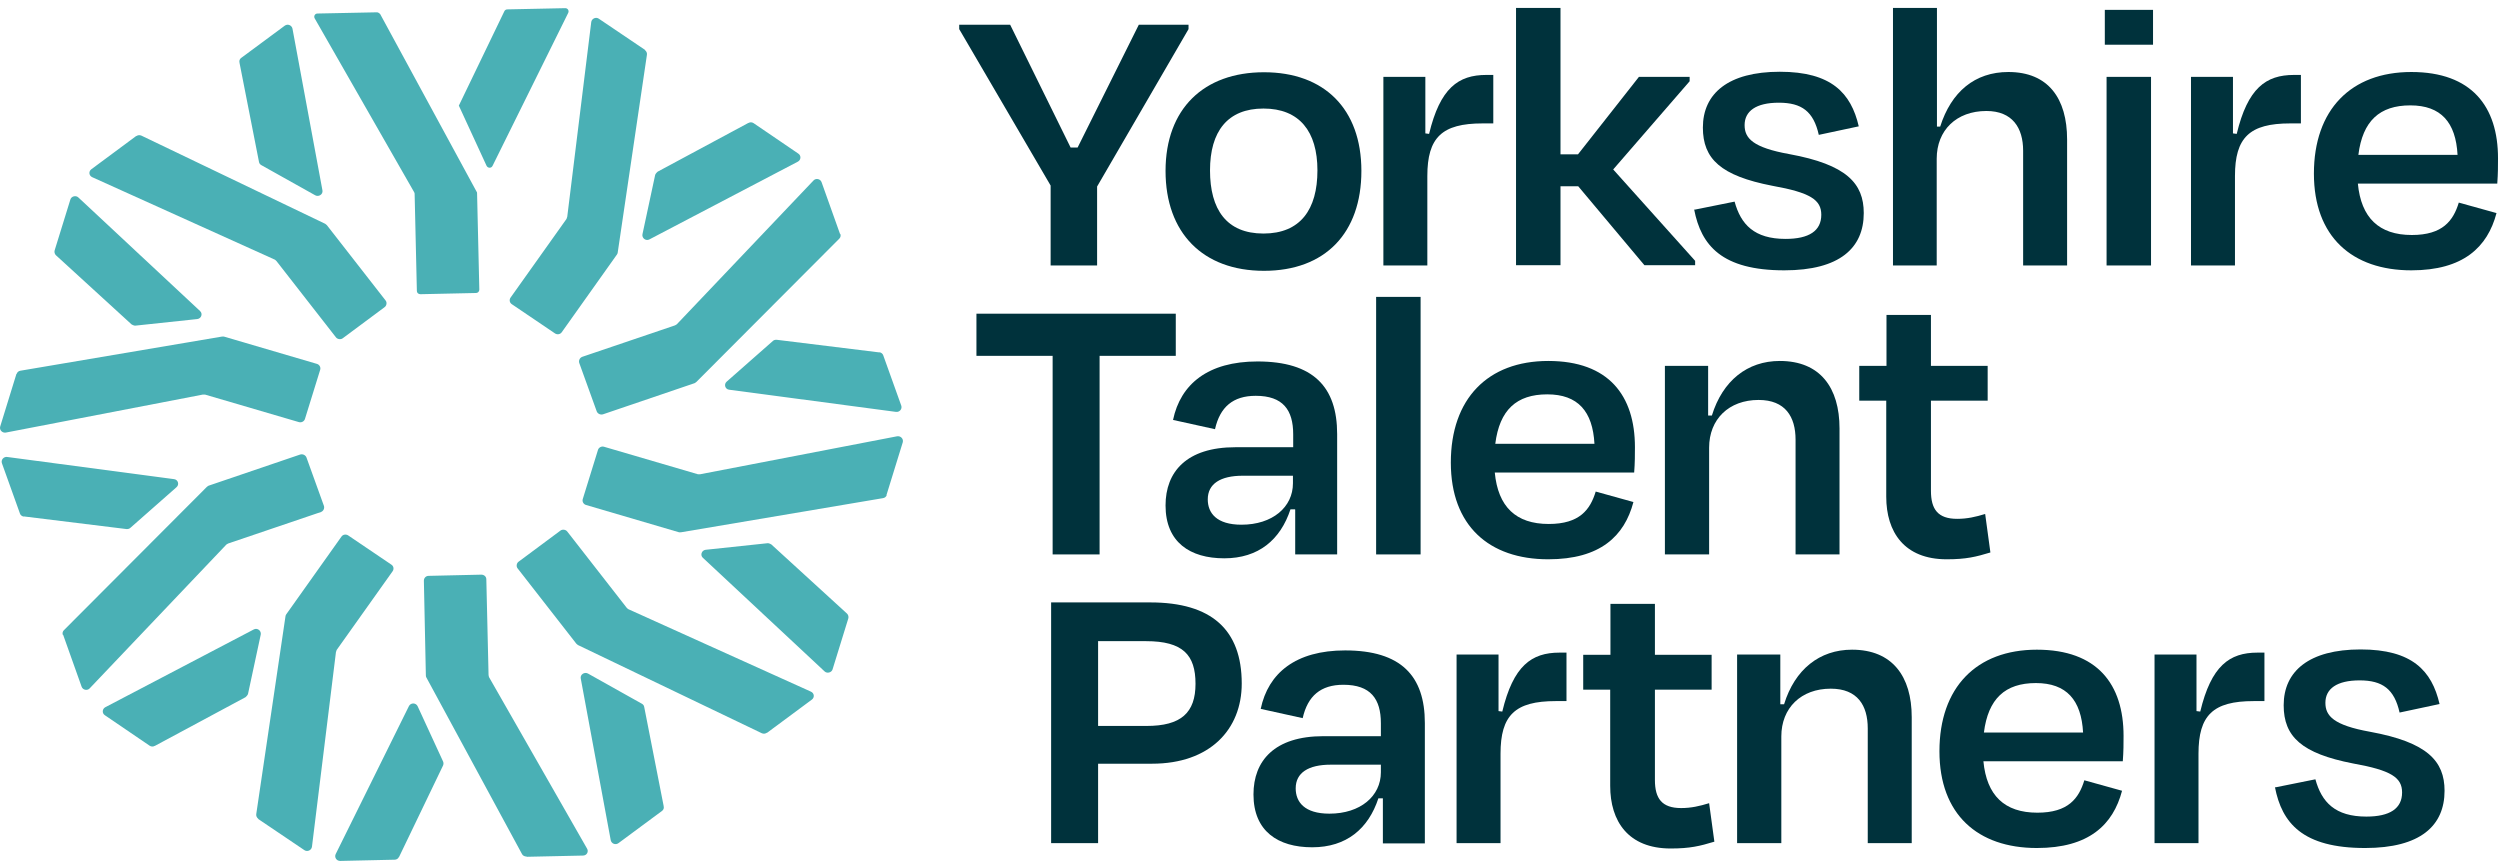
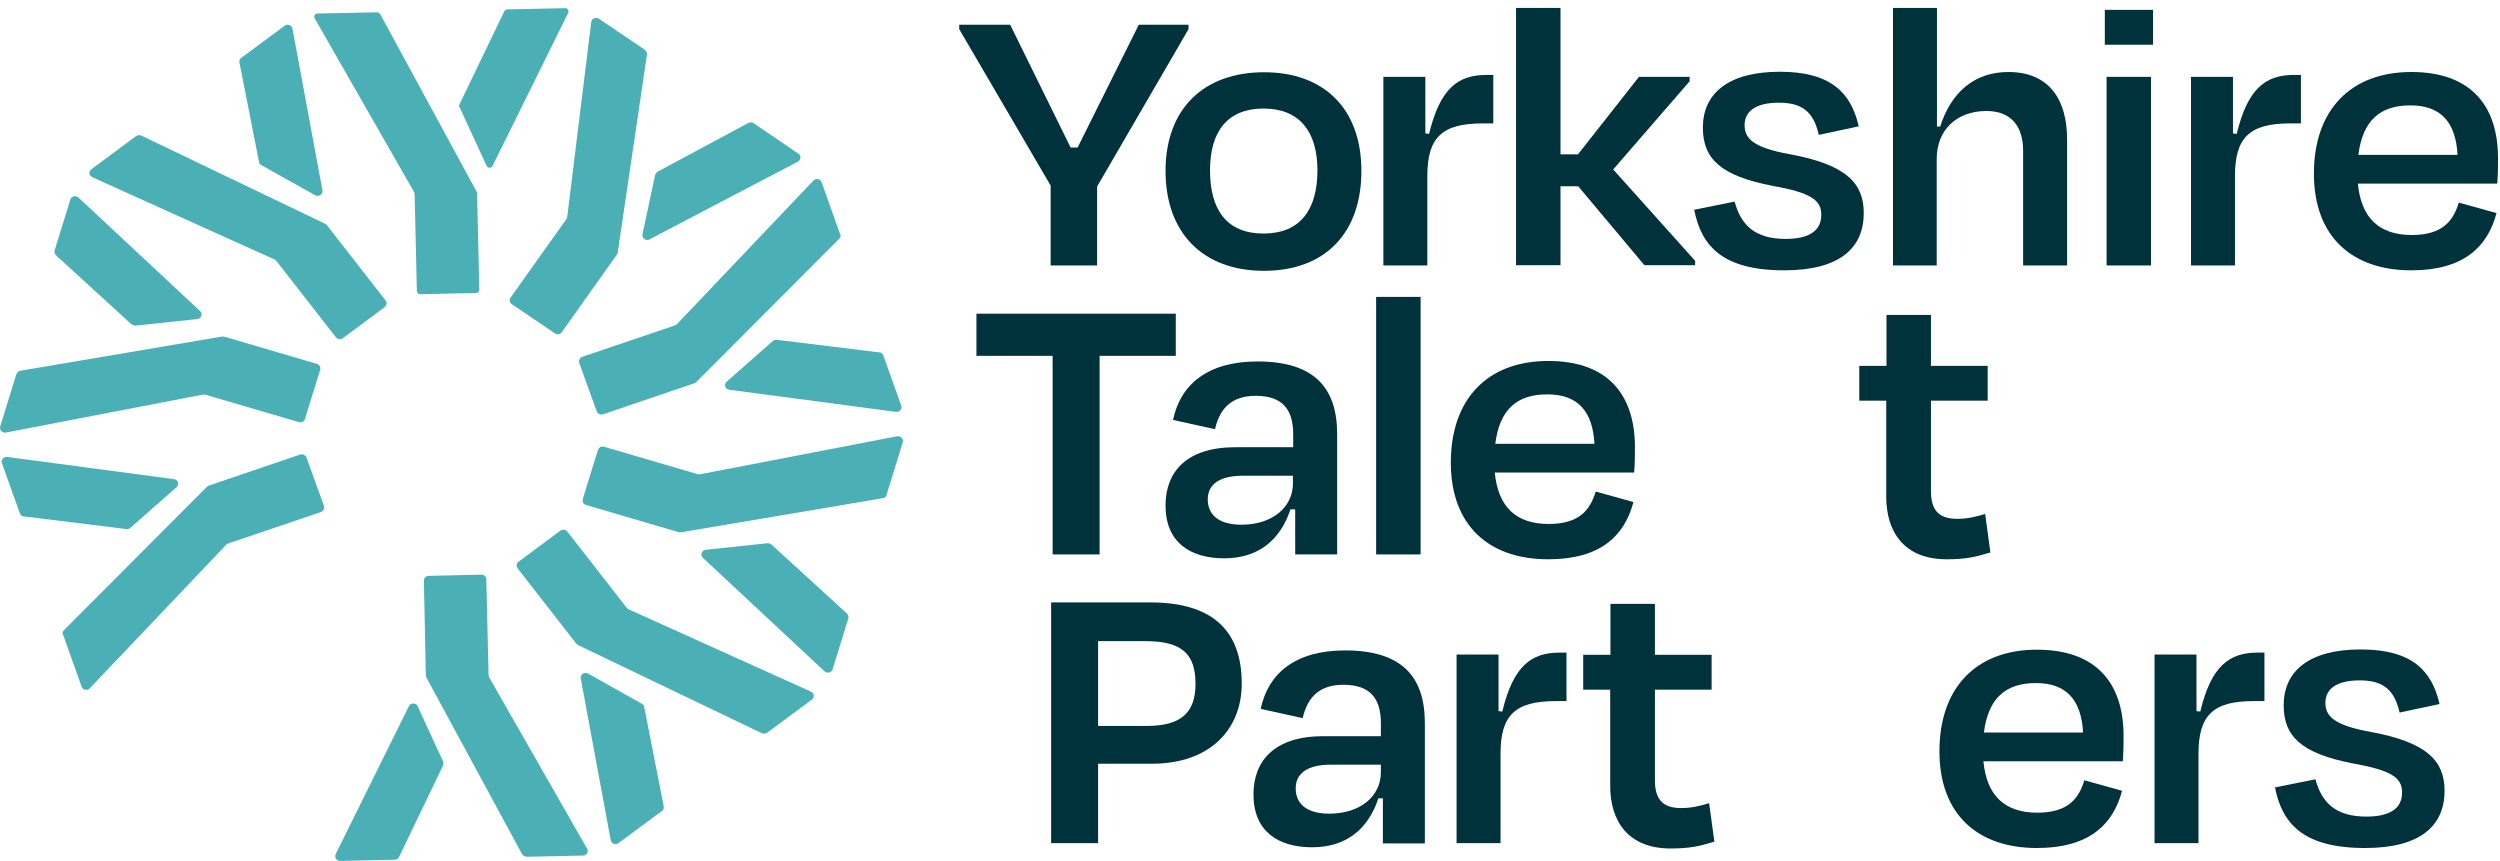
<svg xmlns="http://www.w3.org/2000/svg" width="151" height="52" viewBox="0 0 151 52" fill="none">
  <path d="M24.108 51.75L26.763 46.231C26.794 46.158 26.794 46.069 26.763 45.996L25.224 42.655C25.119 42.434 24.802 42.434 24.696 42.655L20.275 51.588C20.185 51.779 20.321 52 20.547 52L23.836 51.926C23.942 51.926 24.047 51.868 24.093 51.764L24.108 51.75ZM31.818 51.75L35.213 51.676C35.439 51.676 35.575 51.441 35.454 51.249L29.54 40.904C29.54 40.904 29.509 40.816 29.509 40.772L29.374 34.988C29.374 34.826 29.238 34.709 29.072 34.709L25.888 34.782C25.722 34.782 25.602 34.914 25.602 35.076L25.722 40.786C25.722 40.786 25.722 40.875 25.752 40.919L31.531 51.588C31.576 51.676 31.682 51.735 31.803 51.735L31.818 51.75Z" fill="#4AB0B5" />
-   <path d="M9.351 45.054L14.829 42.111C14.829 42.111 14.949 42.008 14.979 41.919L15.749 38.329C15.794 38.093 15.538 37.902 15.326 38.02L6.364 42.714C6.168 42.817 6.153 43.082 6.334 43.2L9.035 45.039C9.125 45.098 9.246 45.113 9.336 45.054H9.351ZM15.598 49.469L18.389 51.352C18.57 51.47 18.812 51.352 18.842 51.147L20.291 39.388C20.291 39.388 20.321 39.3 20.336 39.256L23.715 34.502C23.806 34.37 23.776 34.193 23.64 34.105L21.03 32.339C20.894 32.251 20.713 32.28 20.622 32.413L17.288 37.107C17.288 37.107 17.243 37.181 17.243 37.225L15.477 49.175C15.462 49.278 15.508 49.38 15.598 49.454V49.469Z" fill="#4AB0B5" />
  <path d="M1.43 31.191L7.646 31.956C7.737 31.956 7.812 31.942 7.873 31.883L10.664 29.425C10.845 29.264 10.755 28.969 10.513 28.94L0.434 27.601C0.223 27.571 0.042 27.777 0.117 27.983L1.204 31.015C1.234 31.118 1.339 31.191 1.445 31.206L1.43 31.191ZM3.814 38.343L4.93 41.478C5.006 41.684 5.277 41.728 5.413 41.581L13.667 32.898C13.667 32.898 13.742 32.84 13.787 32.825L19.385 30.926C19.536 30.868 19.611 30.706 19.566 30.558L18.51 27.63C18.45 27.483 18.284 27.409 18.133 27.453L12.595 29.337C12.595 29.337 12.52 29.381 12.49 29.411L3.859 38.064C3.784 38.137 3.754 38.255 3.799 38.358L3.814 38.343Z" fill="#4AB0B5" />
  <path d="M3.376 15.415L7.948 19.595C7.948 19.595 8.099 19.683 8.175 19.669L11.916 19.271C12.158 19.242 12.264 18.947 12.082 18.786L4.734 11.928C4.584 11.781 4.312 11.854 4.252 12.046L3.301 15.121C3.271 15.224 3.301 15.342 3.376 15.415ZM0.993 22.582L0.012 25.761C-0.049 25.967 0.132 26.158 0.344 26.129L12.248 23.833C12.248 23.833 12.339 23.833 12.384 23.833L18.057 25.496C18.208 25.54 18.374 25.452 18.419 25.305L19.34 22.332C19.385 22.185 19.295 22.023 19.144 21.979L13.531 20.331C13.531 20.331 13.44 20.316 13.395 20.331L1.234 22.391C1.128 22.406 1.038 22.479 1.008 22.582H0.993Z" fill="#4AB0B5" />
  <path d="M14.466 3.79L15.643 9.779C15.658 9.868 15.704 9.926 15.779 9.971L19.038 11.795C19.249 11.913 19.521 11.736 19.476 11.501L17.665 1.729C17.62 1.523 17.378 1.42 17.197 1.553L14.572 3.495C14.481 3.554 14.436 3.672 14.466 3.775V3.79ZM8.22 8.219L5.519 10.221C5.338 10.353 5.368 10.618 5.579 10.706L16.594 15.68C16.594 15.68 16.669 15.725 16.699 15.769L20.291 20.375C20.381 20.493 20.577 20.522 20.698 20.434L23.233 18.55C23.353 18.462 23.384 18.27 23.293 18.153L19.747 13.605C19.747 13.605 19.687 13.547 19.642 13.517L8.537 8.19C8.431 8.146 8.325 8.16 8.235 8.219H8.22Z" fill="#4AB0B5" />
  <path d="M30.46 0.685L27.714 6.38L29.389 10.015C29.464 10.162 29.675 10.177 29.751 10.015L34.323 0.773C34.383 0.64 34.292 0.493 34.142 0.493L30.641 0.567C30.566 0.567 30.49 0.611 30.46 0.685ZM22.78 0.743L19.174 0.817C19.023 0.817 18.933 0.979 19.008 1.111L25.013 11.604C25.013 11.604 25.043 11.663 25.043 11.692L25.179 17.579C25.179 17.682 25.27 17.77 25.39 17.77L28.755 17.697C28.861 17.697 28.951 17.608 28.951 17.491L28.815 11.663C28.815 11.663 28.815 11.604 28.785 11.575L22.961 0.847C22.961 0.847 22.855 0.743 22.78 0.743Z" fill="#4AB0B5" />
  <path d="M45.201 7.425L39.724 10.368C39.724 10.368 39.603 10.471 39.573 10.559L38.804 14.15C38.759 14.385 39.015 14.577 39.226 14.459L48.189 9.765C48.385 9.662 48.4 9.397 48.219 9.279L45.518 7.439C45.428 7.38 45.307 7.366 45.216 7.425H45.201ZM38.955 3.01L36.163 1.126C35.982 1.008 35.741 1.126 35.711 1.332L34.262 13.09C34.262 13.09 34.232 13.179 34.217 13.223L30.837 17.976C30.747 18.109 30.777 18.285 30.913 18.373L33.523 20.139C33.659 20.228 33.84 20.198 33.93 20.066L37.265 15.371C37.265 15.371 37.31 15.298 37.31 15.254L39.075 3.304C39.09 3.201 39.045 3.098 38.955 3.025V3.01Z" fill="#4AB0B5" />
  <path d="M53.123 21.287L46.906 20.522C46.816 20.522 46.74 20.537 46.68 20.596L43.889 23.053C43.708 23.215 43.798 23.509 44.039 23.539L54.118 24.878C54.33 24.907 54.511 24.701 54.435 24.495L53.349 21.464C53.319 21.361 53.213 21.287 53.108 21.273L53.123 21.287ZM50.739 14.135L49.622 11.001C49.547 10.795 49.275 10.751 49.139 10.898L40.886 19.58C40.886 19.58 40.811 19.639 40.765 19.654L35.168 21.552C35.017 21.611 34.941 21.773 34.986 21.92L36.043 24.849C36.103 24.996 36.269 25.069 36.42 25.025L41.957 23.142C41.957 23.142 42.033 23.097 42.063 23.068L50.694 14.415C50.769 14.341 50.799 14.223 50.754 14.12L50.739 14.135Z" fill="#4AB0B5" />
  <path d="M51.161 37.063L46.589 32.884C46.589 32.884 46.439 32.795 46.363 32.81L42.621 33.207C42.38 33.237 42.274 33.531 42.455 33.693L49.803 40.551C49.954 40.698 50.226 40.624 50.286 40.433L51.237 37.357C51.267 37.254 51.237 37.137 51.161 37.063ZM53.545 29.896L54.526 26.718C54.586 26.512 54.405 26.32 54.194 26.35L42.289 28.645C42.289 28.645 42.199 28.645 42.154 28.645L36.48 26.983C36.329 26.938 36.163 27.027 36.118 27.174L35.198 30.146C35.153 30.294 35.243 30.456 35.394 30.5L41.007 32.148C41.007 32.148 41.097 32.163 41.143 32.148L53.334 30.088C53.44 30.073 53.53 29.999 53.56 29.896H53.545Z" fill="#4AB0B5" />
  <path d="M40.086 48.689L38.91 42.699C38.894 42.611 38.849 42.552 38.774 42.508L35.515 40.683C35.303 40.566 35.032 40.742 35.077 40.978L36.888 50.749C36.933 50.955 37.174 51.058 37.355 50.926L39.981 48.983C40.071 48.924 40.117 48.807 40.086 48.704V48.689ZM46.333 44.259L49.034 42.258C49.215 42.125 49.185 41.861 48.973 41.772L37.959 36.798C37.959 36.798 37.883 36.754 37.853 36.71L34.262 32.104C34.172 31.986 33.976 31.956 33.855 32.045L31.32 33.928C31.199 34.017 31.169 34.208 31.26 34.326L34.806 38.873C34.806 38.873 34.866 38.932 34.911 38.962L46.016 44.289C46.122 44.333 46.227 44.318 46.318 44.259H46.333Z" fill="#4AB0B5" />
  <path d="M63.458 16.034V11.207L57.936 1.759V1.494H61.014L64.665 8.911H65.088L68.784 1.494H71.787V1.759L66.265 11.266V16.034H63.428H63.458Z" fill="#00323C" />
  <path d="M70.399 10.324C70.399 6.571 72.707 4.364 76.344 4.364C79.98 4.364 82.228 6.571 82.228 10.324C82.228 14.076 80.04 16.357 76.344 16.357C72.647 16.357 70.399 14.062 70.399 10.324ZM73.085 10.294C73.085 12.649 74.08 14.106 76.313 14.106C78.546 14.106 79.573 12.649 79.573 10.294C79.573 7.94 78.486 6.556 76.313 6.556C74.141 6.556 73.085 7.94 73.085 10.294Z" fill="#00323C" />
  <path d="M83.556 16.034V4.643H86.091V8.057L86.317 8.087C86.981 5.32 88.082 4.526 89.772 4.526H90.195V7.454H89.546C87.087 7.454 86.211 8.308 86.211 10.633V16.034H83.556Z" fill="#00323C" />
  <path d="M94.238 9.323H95.31L98.991 4.643H102.054V4.908L97.437 10.235L102.386 15.754V16.019H99.323L95.325 11.251H94.254V16.019H91.568V0.479H94.254V9.323H94.238Z" fill="#00323C" />
  <path d="M102.356 12.664L104.77 12.178C105.147 13.561 105.962 14.43 107.848 14.43C109.266 14.43 110.006 13.944 110.006 12.973C110.006 12.075 109.357 11.633 107.048 11.221C103.94 10.618 102.854 9.603 102.854 7.704C102.854 5.644 104.393 4.334 107.501 4.334C110.609 4.334 111.801 5.615 112.269 7.631L109.855 8.146C109.538 6.733 108.829 6.203 107.441 6.203C106.053 6.203 105.374 6.718 105.374 7.557C105.374 8.352 105.871 8.911 108.074 9.308C111.53 9.941 112.571 11.074 112.571 12.87C112.571 14.974 111.122 16.328 107.773 16.328C104.001 16.328 102.748 14.827 102.326 12.649L102.356 12.664Z" fill="#00323C" />
  <path d="M116.992 16.034H114.336V0.479H116.992V7.645H117.188C117.852 5.556 119.27 4.349 121.307 4.349C123.721 4.349 124.853 5.953 124.853 8.425V16.034H122.197V9.102C122.197 7.719 121.548 6.704 119.979 6.704C118.168 6.704 116.977 7.866 116.977 9.588V16.034H116.992Z" fill="#00323C" />
  <path d="M127.131 2.701V0.596H130.043V2.701H127.131ZM127.237 16.034V4.643H129.922V16.034H127.237Z" fill="#00323C" />
  <path d="M132.336 16.034V4.643H134.871V8.057L135.098 8.087C135.761 5.32 136.863 4.526 138.553 4.526H138.975V7.454H138.327C135.867 7.454 134.992 8.308 134.992 10.633V16.034H132.336Z" fill="#00323C" />
  <path d="M139.76 10.486C139.76 6.63 141.993 4.349 145.644 4.349C149.296 4.349 150.88 6.439 150.88 9.559C150.88 10 150.88 10.5 150.835 11.089H142.415C142.612 13.149 143.683 14.194 145.675 14.194C147.545 14.194 148.179 13.326 148.511 12.237L150.789 12.87C150.246 14.93 148.783 16.328 145.644 16.328C142.068 16.328 139.76 14.297 139.76 10.486ZM142.446 9.352H148.436C148.33 7.395 147.44 6.365 145.584 6.365C143.728 6.365 142.702 7.307 142.446 9.352Z" fill="#00323C" />
  <path d="M71.017 18.947V21.493H66.415V33.487H63.579V21.493H58.977V18.947H71.017Z" fill="#00323C" />
  <path d="M78.215 30.765H77.943C77.339 32.604 76.012 33.722 73.945 33.722C71.877 33.722 70.399 32.751 70.399 30.529C70.399 28.498 71.666 27.012 74.624 27.012H78.109V26.232C78.109 24.76 77.49 23.907 75.846 23.907C74.473 23.907 73.688 24.584 73.386 25.923L70.851 25.364C71.304 23.2 72.964 21.832 75.951 21.832C79.331 21.832 80.764 23.377 80.764 26.217V33.487H78.23V30.779L78.215 30.765ZM78.094 29.19V28.734H75.061C73.718 28.734 72.949 29.219 72.949 30.161C72.949 30.985 73.477 31.692 74.986 31.692C76.857 31.692 78.094 30.632 78.094 29.19Z" fill="#00323C" />
  <path d="M85.804 33.487H83.118V17.932H85.804V33.487Z" fill="#00323C" />
  <path d="M87.63 27.939C87.63 24.083 89.863 21.802 93.514 21.802C97.165 21.802 98.75 23.892 98.75 27.012C98.75 27.453 98.75 27.954 98.704 28.542H90.285C90.481 30.603 91.553 31.648 93.544 31.648C95.415 31.648 96.049 30.779 96.381 29.69L98.659 30.323C98.116 32.383 96.653 33.781 93.514 33.781C89.938 33.781 87.63 31.75 87.63 27.939ZM90.315 26.806H96.305C96.2 24.849 95.31 23.819 93.454 23.819C91.598 23.819 90.572 24.76 90.315 26.806Z" fill="#00323C" />
-   <path d="M100.56 33.487V22.097H103.171V25.099H103.397C104.046 22.994 105.54 21.802 107.501 21.802C109.93 21.802 111.107 23.406 111.107 25.879V33.487H108.452V26.556C108.452 25.172 107.833 24.157 106.219 24.157C104.423 24.157 103.231 25.32 103.231 27.041V33.487H100.56Z" fill="#00323C" />
  <path d="M113.944 24.201H112.299V22.097H113.944V19.021H116.629V22.097H120.055V24.201H116.629V29.646C116.629 30.765 117.052 31.338 118.214 31.338C118.817 31.338 119.33 31.221 119.904 31.044L120.22 33.369C119.345 33.634 118.757 33.781 117.58 33.781C115.015 33.781 113.929 32.133 113.929 29.999V24.186L113.944 24.201Z" fill="#00323C" />
  <path d="M66.325 46.128V50.926H63.488V36.386H69.478C73.175 36.386 75.001 38.034 75.001 41.287C75.001 44.053 73.085 46.128 69.584 46.128H66.325ZM66.325 38.741V43.847H69.252C71.334 43.847 72.209 43.053 72.209 41.301C72.209 39.55 71.44 38.726 69.222 38.726H66.31L66.325 38.741Z" fill="#00323C" />
  <path d="M83.526 48.218H83.254C82.65 50.057 81.323 51.176 79.256 51.176C77.189 51.176 75.71 50.205 75.71 47.983C75.71 45.952 76.977 44.465 79.935 44.465H83.405V43.685C83.405 42.214 82.786 41.36 81.142 41.36C79.769 41.36 78.984 42.037 78.682 43.376L76.147 42.817C76.6 40.654 78.26 39.285 81.247 39.285C84.627 39.285 86.061 40.83 86.061 43.671V50.94H83.526V48.218ZM83.405 46.643V46.187H80.372C79.029 46.187 78.26 46.673 78.26 47.615C78.26 48.439 78.788 49.145 80.297 49.145C82.168 49.145 83.405 48.086 83.405 46.643Z" fill="#00323C" />
  <path d="M87.977 50.926V39.535H90.511V42.95L90.738 42.979C91.402 40.212 92.503 39.418 94.193 39.418H94.616V42.346H93.967C91.507 42.346 90.632 43.2 90.632 45.525V50.926H87.977Z" fill="#00323C" />
  <path d="M97.271 41.654H95.626V39.55H97.271V36.474H99.957V39.55H103.382V41.654H99.957V47.114C99.957 48.233 100.379 48.807 101.541 48.807C102.145 48.807 102.658 48.689 103.231 48.512L103.548 50.837C102.673 51.102 102.084 51.249 100.907 51.249C98.342 51.249 97.256 49.601 97.256 47.467V41.654H97.271Z" fill="#00323C" />
-   <path d="M104.921 50.926V39.535H107.531V42.538H107.758C108.406 40.433 109.9 39.241 111.862 39.241C114.291 39.241 115.468 40.845 115.468 43.318V50.926H112.812V43.994C112.812 42.611 112.193 41.596 110.579 41.596C108.784 41.596 107.592 42.758 107.592 44.48V50.926H104.921Z" fill="#00323C" />
  <path d="M117.142 45.378C117.142 41.522 119.376 39.241 123.027 39.241C126.678 39.241 128.263 41.331 128.263 44.451C128.263 44.892 128.263 45.392 128.217 45.981H119.798C119.994 48.041 121.065 49.086 123.057 49.086C124.928 49.086 125.562 48.218 125.894 47.129L128.172 47.762C127.629 49.822 126.165 51.22 123.027 51.22C119.451 51.22 117.142 49.189 117.142 45.378ZM119.828 44.245H125.818C125.713 42.287 124.822 41.257 122.967 41.257C121.111 41.257 120.085 42.199 119.828 44.245Z" fill="#00323C" />
  <path d="M130.134 50.926V39.535H132.668V42.95L132.895 42.979C133.559 40.212 134.66 39.418 136.35 39.418H136.772V42.346H136.124C133.664 42.346 132.789 43.2 132.789 45.525V50.926H130.134Z" fill="#00323C" />
  <path d="M137.436 47.556L139.85 47.07C140.228 48.453 141.042 49.322 142.928 49.322C144.347 49.322 145.086 48.836 145.086 47.865C145.086 46.967 144.437 46.526 142.129 46.114C139.021 45.51 137.934 44.495 137.934 42.596C137.934 40.536 139.473 39.226 142.581 39.226C145.69 39.226 146.882 40.507 147.349 42.523L144.935 43.038C144.618 41.625 143.909 41.095 142.521 41.095C141.133 41.095 140.454 41.61 140.454 42.449C140.454 43.244 140.952 43.803 143.155 44.2C146.61 44.833 147.651 45.966 147.651 47.762C147.651 49.866 146.203 51.22 142.853 51.22C139.081 51.22 137.829 49.719 137.406 47.541L137.436 47.556Z" fill="#00323C" />
</svg>